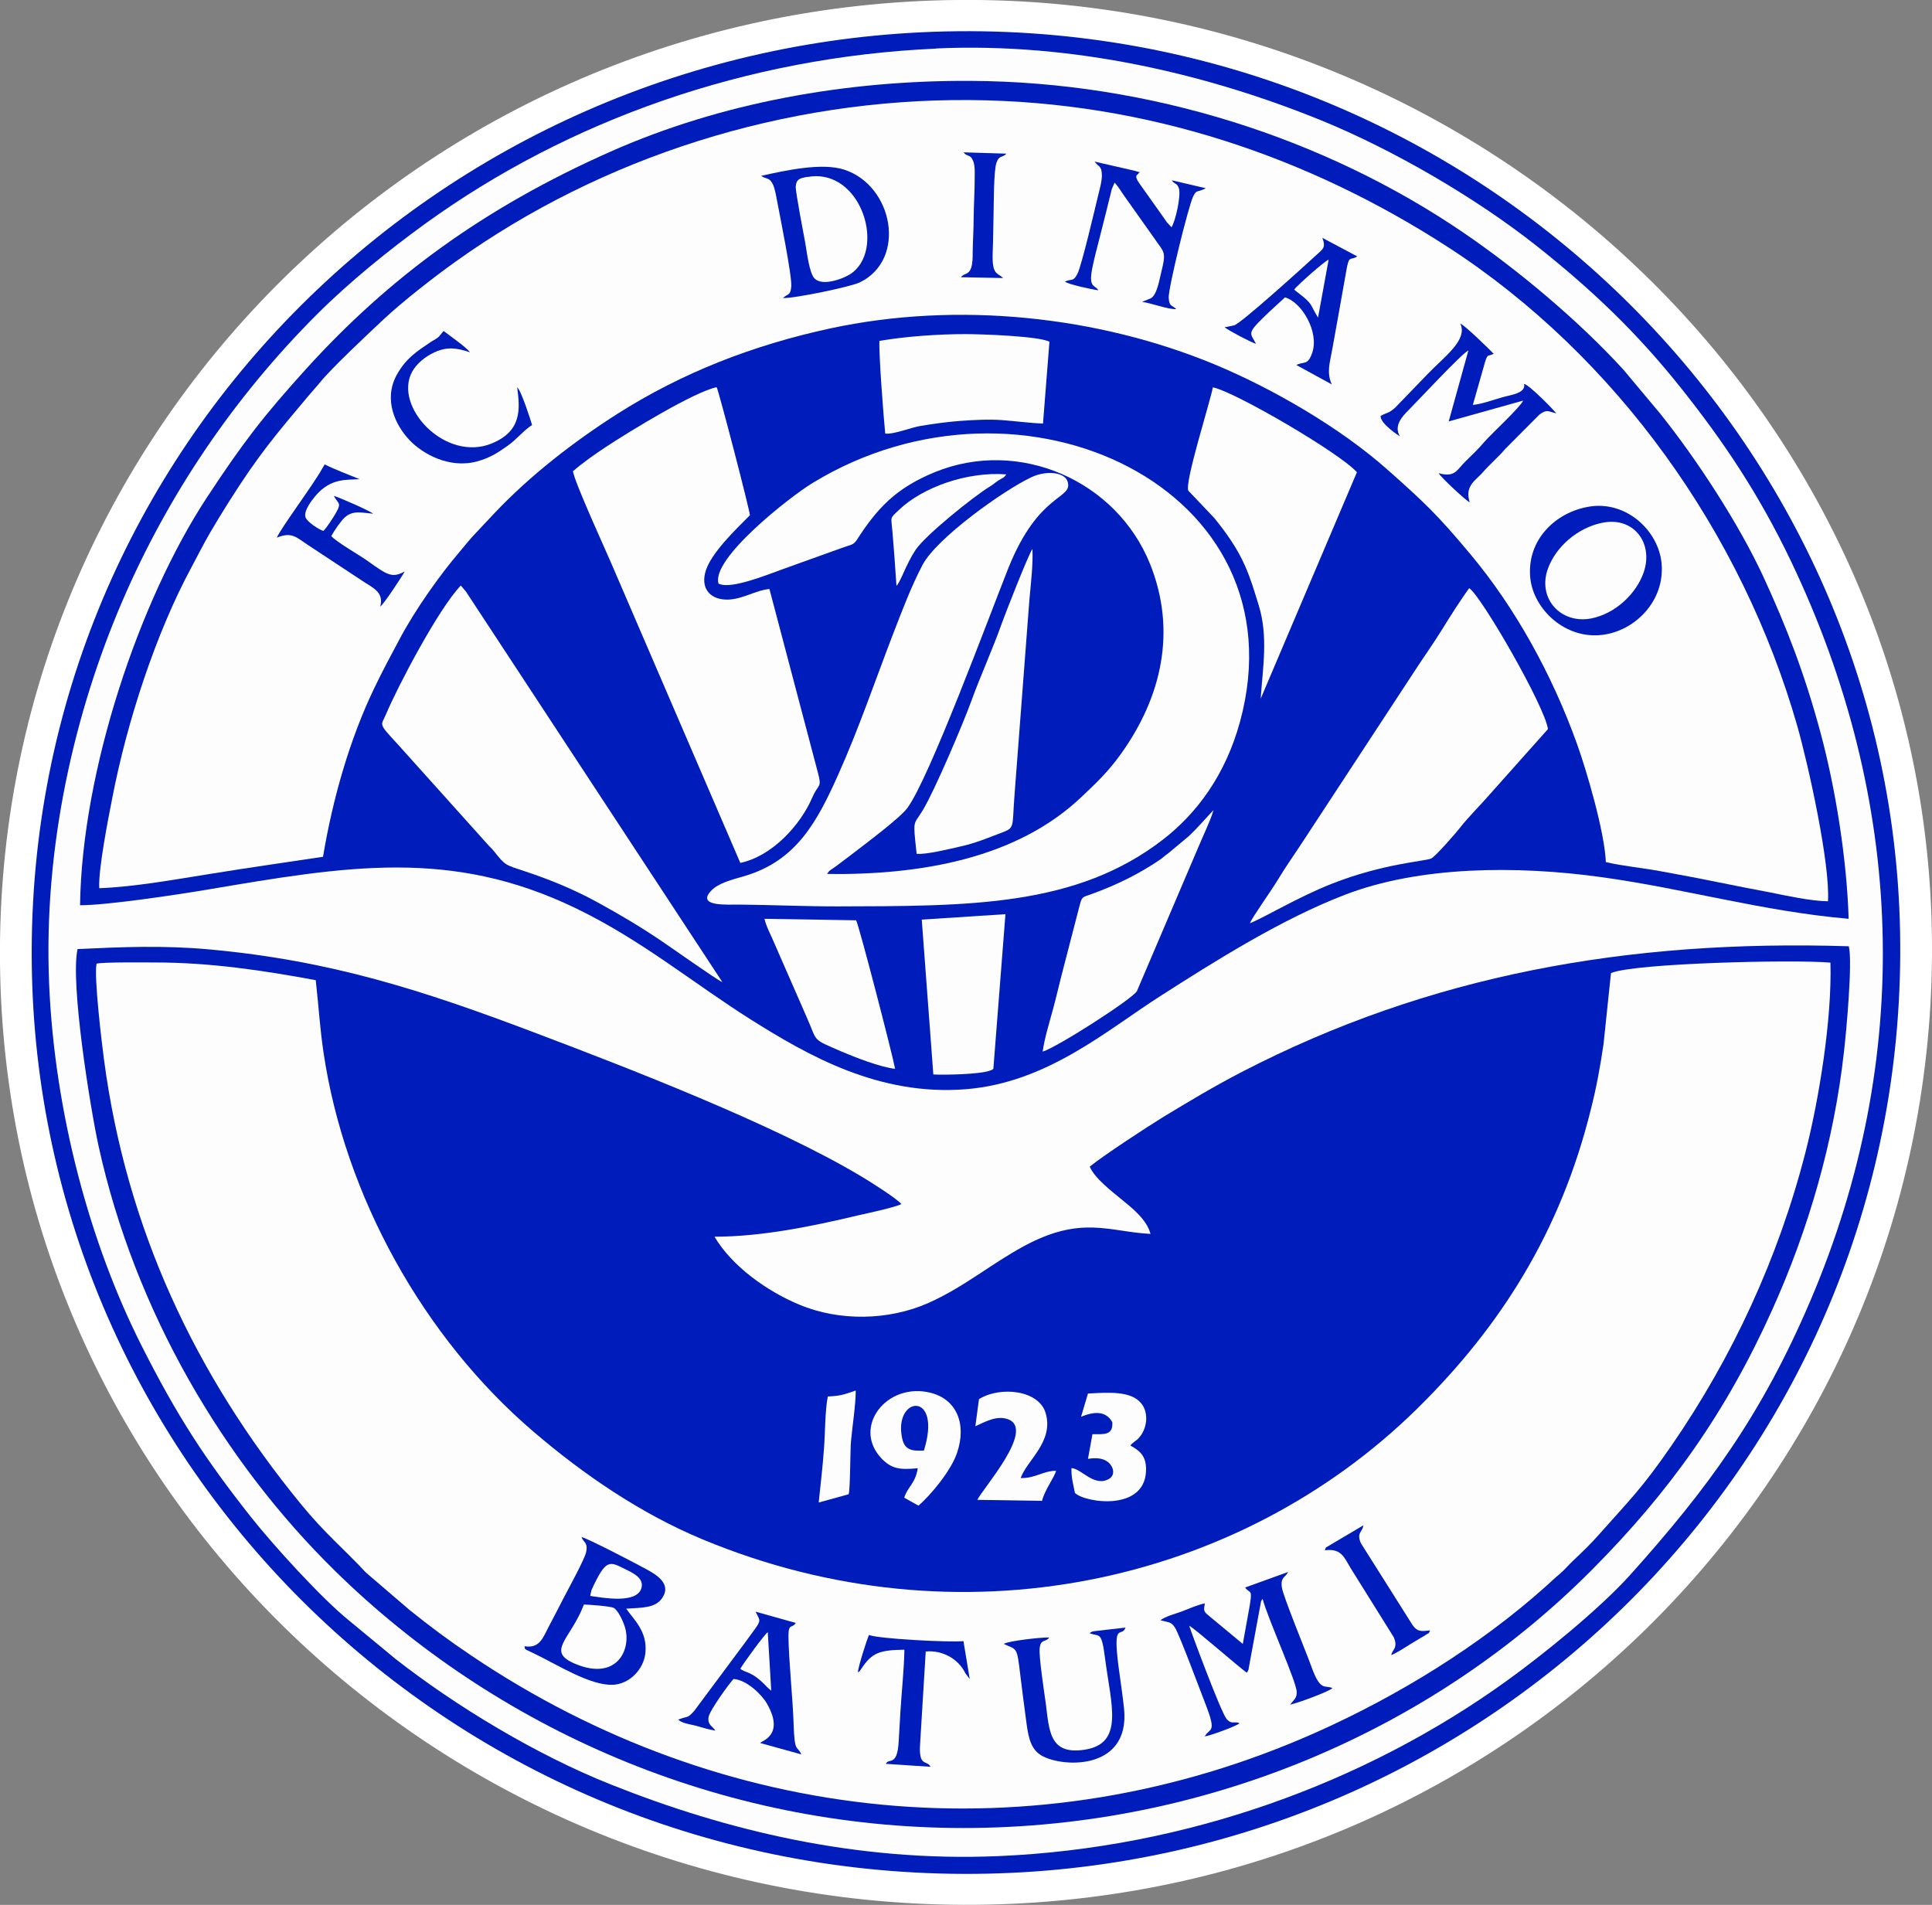
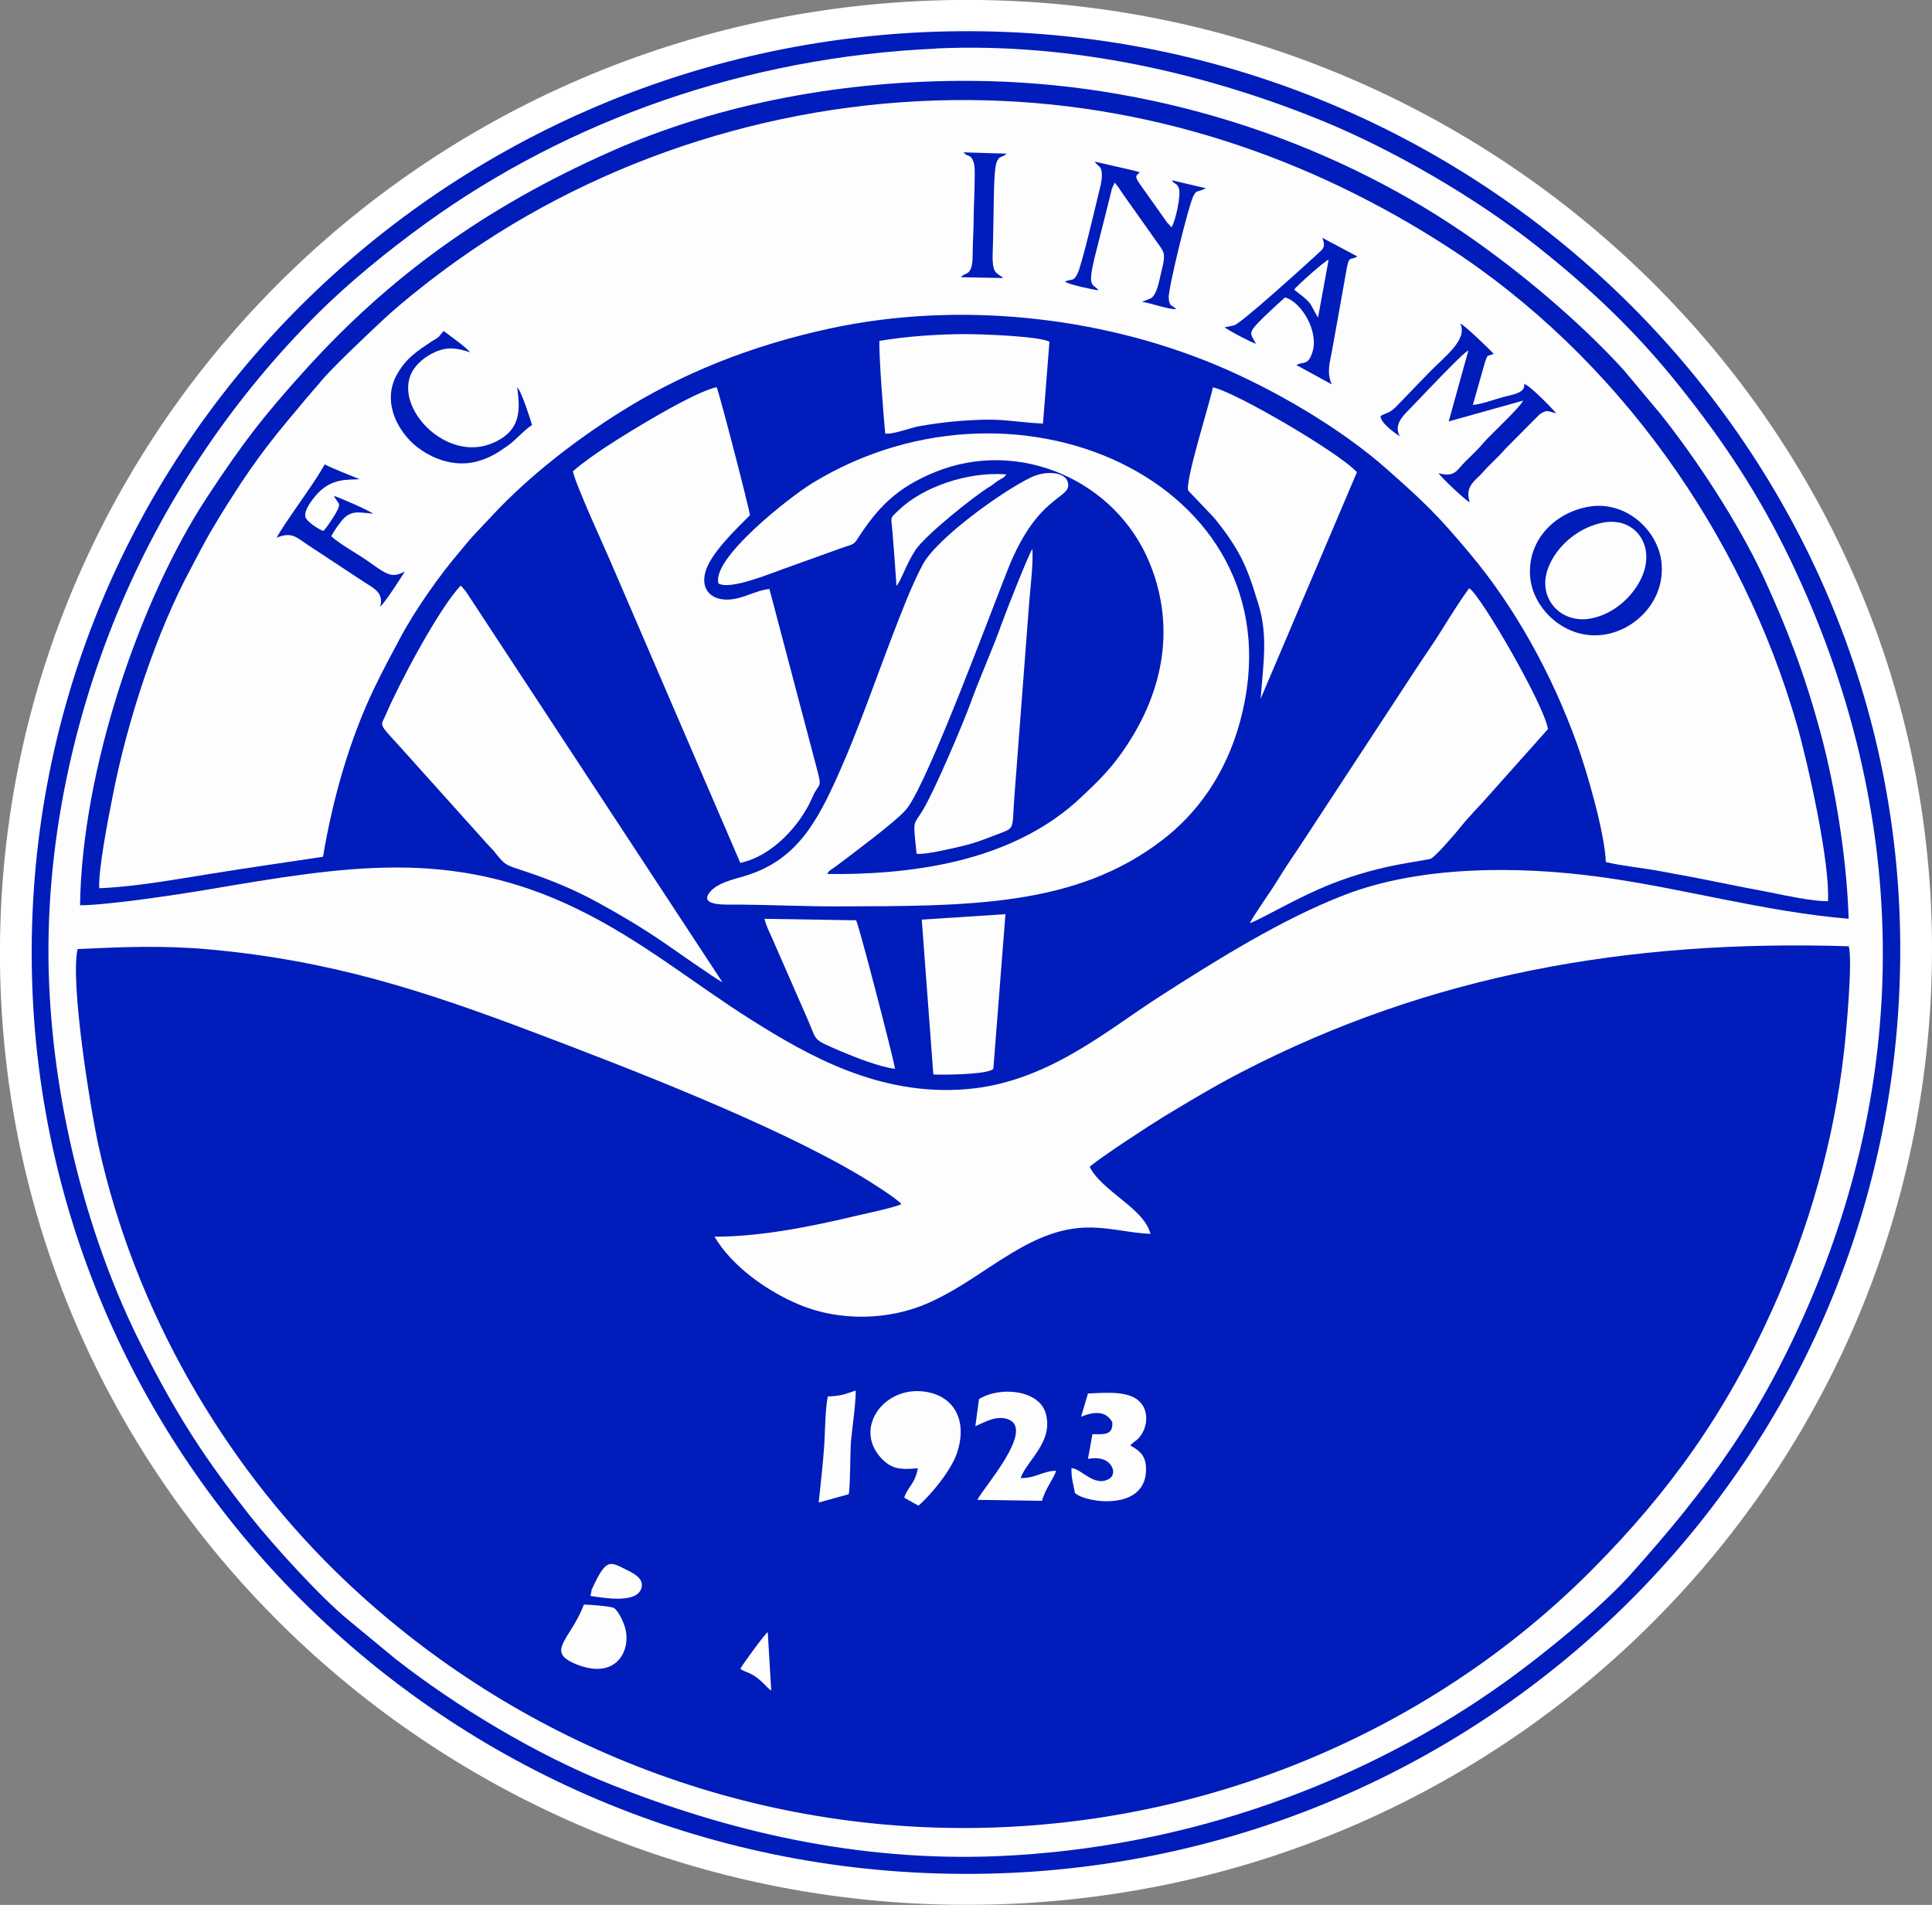
<svg xmlns="http://www.w3.org/2000/svg" id="Livello_1" version="1.1" viewBox="0 0 1168.1 1151.7">
  <rect x="0" y="0" width="1168.1" height="1151.7" fill="#808080" stroke="none" />
  <defs>
    <style>
      .st0 {
        fill: #fff;
      }

      .st0, .st1, .st2 {
        fill-rule: evenodd;
      }

      .st1 {
        fill: #001cba;
      }

      .st2 {
        fill: #fdfdfd;
      }
    </style>
  </defs>
  <path class="st0" d="M571.5.1c321.3-7.1,590.4,245.8,596.5,562.6,6.1,318.1-247.5,581.9-570.4,588.8C274.9,1158.5,7,906.8.1,588.8-6.8,270.1,248.7,7.3,571.5.1" />
  <path class="st1" d="M571.9,19C263.6,25.9,12.5,276.3,19.3,588.4c6.6,303.5,261.5,551.2,577.8,544.4,307.9-6.6,557.7-257.4,551.7-569.6C1143,260.8,886.8,12,571.9,19" />
  <path class="st2" d="M565.8,29.4c-114.5,5.1-222,43.2-308.5,105.7-22.5,16.3-46.2,35.5-65.8,55.1-49.7,49.7-89.9,108.7-117.9,174.1-28.3,66.1-47.4,147.1-43.9,230.4,3.3,78.7,25,157.5,55.5,218.1,21.9,43.5,38.9,69.4,66.7,104.6,13.4,16.9,42.3,48.7,58.7,62l28.3,23.4c36.9,28.9,85.6,58.3,130.7,76.2,69.3,27.6,147.9,46.8,233.8,43.2,113.7-4.8,221.7-44.1,307.6-106,22.5-16.2,56.2-43.6,74.5-63.9,47.6-53,79.6-97,108.9-165.5,63.3-148.1,57.3-303.6-11.7-447.8-19.2-40.1-40.6-72.1-66.6-104.7-26.5-33.3-53.6-59.1-86.9-85.5-36.3-28.8-86.6-58.2-130.8-76.2-67.8-27.5-148.9-47.1-232.6-43.3" />
  <path class="st1" d="M48.3,547.3c15.9.1,59.7-6.5,76.8-9.4,84.5-14.3,147.5-25.2,223,11.2,39.8,19.2,70.8,45.2,106,67.4,34.2,21.5,77.4,46.4,130.2,42,48.8-4,84.8-35.5,116.8-56,34.3-22,74-46.9,112-61.5,45.1-17.4,103.7-17.8,155.1-10.7,50.7,7,97.5,20.7,149.5,25.2-1.1-36.4-8-79.1-17-112.5-9.6-35.6-20.4-63.6-34.6-94.4-15-32.3-40.3-71-62.4-98.6l-22.1-26.4c-26.8-29.4-63.4-60.1-96.3-82.6-84-57.4-190-91.6-298.6-92.1-74.9-.4-150.6,13.1-217.4,42.7-77.2,34.2-134.3,76.5-183.9,131.1-26.2,28.9-38.7,45.2-60.2,77.9-41.1,62.5-75.7,165.6-76.8,246.7" />
  <path class="st1" d="M658.9,705.4c2.8,6.8,13.3,14.9,18.9,19.5,6.6,5.4,15.5,12.3,17.8,21.1-24.9-1.2-41.7-11.5-76.7,7.5-20.1,10.9-36.2,24.8-57.9,34.4-23.7,10.4-53.3,11.1-77.7.9-19.7-8.2-40.8-23.3-51.3-41.1,28.5,0,59.1-6.3,86.4-12.8,6.1-1.4,22.2-4.8,26.6-6.9-2.8-3.5-20.4-14.5-24-16.6-52.4-31.5-142-66-198.6-87.4-66.9-25.3-122.5-43.3-195.9-50-27.6-2.5-52.1-1.5-79.6-.2-4.5,20.4,7.6,95.7,12.7,119.1,22,100,75.5,190.6,142.9,256.8,96.8,95,232,155.5,380.1,155.5,147.4,0,284-59.7,379.7-155.9,47.2-47.4,81.3-95.4,109.2-157.4,21.9-48.6,37.3-101.5,43.4-156.2,1.3-11.2,5.3-54.1,2.9-63.6-133.9-4.2-253.8,17.4-367.2,76.1-16.6,8.6-31.9,17.8-47.1,27-9.8,6-36.5,23.5-44.6,30.1" />
-   <path class="st2" d="M974,588.4l-4.5,42.9c-2,13.8-4.4,26.7-7.7,39.6-18.3,73.8-54.3,130.9-104.9,180.7-108.1,106.4-277.1,143.6-432.1,79.1-37.5-15.6-72.1-39.3-102.1-65-66.7-56.9-114.3-142.9-127.1-229.4-2.2-14.8-3-28.7-4.7-43.7-31.8-5.9-63.9-10.7-97.2-10.7-6.6,0-30.9-.3-35.3.7-1.7,7.5,3.1,47.9,4.5,58.2,13.5,101.7,55,190.3,118.9,268.4,14.9,18.2,25.5,26.6,39.5,41.6l26.1,22.4c12.4,10,23.8,18.5,37.5,27.7,151.9,102.4,340,122.6,510.8,46.5,49.8-22.2,99-52.6,138.7-88.1,3.4-3,5.1-4.8,8.4-7.5,3.3-2.8,5.3-5.4,8.4-8.3,5.8-5.5,10.9-10.4,15.8-16,18.3-20.7,25.4-27.1,43.8-53.8,36.5-53,64.4-112.9,80.9-177.4,8-31.2,16-80.1,15-114.3-21.3-2-118.9.3-132.6,6.3" />
  <path class="st2" d="M60.1,537c21.5-.8,47-5.5,67.9-8.8,21.7-3.5,44.7-6.8,67.3-10.2,5.8-34.8,16-70.8,31-102,5.2-10.8,9.8-19.3,15.4-29.8,9.5-17.9,24.4-38.8,36.2-52.6,3.5-4.1,6.1-7.6,10.3-11.9l10.8-11.5c21.5-22.7,47.6-43,74.3-60,39-24.8,81.8-41.5,128.5-51.6,77.4-16.7,162.3-7.4,232.5,21.7,35.2,14.6,76.1,38.4,104.4,63.5,22.3,19.8,30.2,27.2,50,50.9,27.8,33.1,49.9,73.8,64.6,114.6,5.9,16.3,16.9,53.8,17.6,71.9,9.8,2.4,23,3.6,33.4,5.6,10.9,2,22.4,4.1,33.5,6.4,10.8,2.2,21.6,4.3,32.7,6.4,9.4,1.9,24.4,5.2,34.7,5.3,1.4-22.6-11.9-82.5-18.5-105.8-33.4-116.8-109.2-223.5-211.1-289.6-83.8-54.3-181.8-88.2-289-89-112.4-.9-222.6,34.4-310.9,97.5-13.2,9.4-31.9,24-43.7,35-8.6,8.1-32,29.9-39,38.8l-7,8.1c-19.4,23.1-29.8,35.3-47.3,63-4,6.3-7.8,12.5-11.7,19.2-3.8,6.5-7.3,13.5-11.1,20.6-21.6,39.9-39.1,93.5-48,139.7-2.4,12.2-8.5,43-7.9,54.5" />
  <path class="st2" d="M434.9,353c7.3,3.5,30.7-6.2,38.4-8.9,12.6-4.5,24.4-8.8,37-13.3,4-1.4,5.7-1.3,7.7-4.3,12.3-19.2,23.7-31.4,47.1-41,51-20.9,109.9,5,130.2,55.4,16.3,40.5,7,80.6-17.5,114.8-7.6,10.7-15.4,18.1-23.9,26.1-39.4,37.5-97.9,47.3-153.8,46.6,1.2-2.1,1.4-1.9,3.8-3.6,1.6-1.1,2.3-1.6,4.1-3,2.9-2.2,5.8-4.3,8.6-6.5,7.1-5.5,27.5-20.7,32-26.8,13.2-17.8,48.8-114.1,61-144.9,18.5-46.3,39.3-41.6,35.9-52.4-1.8-5.9-13.1-6.9-22.1-2.6-17.2,8.2-57.2,36.9-65.6,52.9-6.8,12.9-12.3,27.5-17.8,41.7-10.8,28.1-20.9,57.7-33.1,84.9-12.9,28.9-25.5,52.4-56.9,61.6-7.6,2.2-15.9,4.2-20.3,9.1-8.6,9.6,10.9,8,17.4,8.1,19.7.2,39.3,1.1,59.2,1.1,79.9-.2,144.2.2,196.7-40.3,20.5-15.8,37.9-39.1,46.7-71.3,38.5-140.9-131.7-221.7-258.4-144.4-13.8,8.4-61.9,46.1-56.8,61" />
  <path class="st2" d="M346.4,284.6c.3,5.8,20.9,50.3,24.7,59.5l76.5,177.6c19.3-4.1,36.3-22.8,43.5-39.5,4-9.3,6.2-5,2.9-17l-28.8-109.1c-8.5.8-15.6,6-24.8,6.4-9.9.4-16.6-5.6-14.1-16,2.7-11.6,19.4-27.2,27.1-35-.2-3.5-18.7-74.7-20.1-77.4-13.3,2.6-53,26.9-66.8,36-6.5,4.3-14.4,9.8-19.8,14.6" />
  <path class="st2" d="M436.7,593.7l-152.6-232.4c-.8-1.3-1.5-2.3-2.5-3.8l-3-3.5c-13.5,14.1-38.1,60.9-45.2,77.8-3,7.2-5.2,4.9,7.1,18.2l54.5,60.7c1.6,1.8,2.4,2.3,3.8,4.1,6.9,8.7,6.6,8,18.9,12.1,15.6,5.2,29.8,11.1,43.5,18.6,13.9,7.6,26.3,15,38.7,23.4,5.4,3.6,33.6,23.6,36.7,24.8" />
  <path class="st2" d="M755.6,558.2c9.4-3.7,28.8-15.7,49.9-24,30.6-12,55.2-13.4,59.7-15.1,2.4-.9,15.7-16.2,17.8-19,5.2-6.6,11.9-13.1,17.6-19.7l35.3-39.6c-1.9-13.9-40.4-80.6-47.6-85.2-4.9,6.6-11.8,17.5-16.3,24.8-5.3,8.6-11.2,16.8-16.7,25.3l-66.6,101.6c-5.5,8.5-11.4,16.7-16.6,25.4-3.7,6.1-14.7,21.5-16.4,25.4" />
  <path class="st2" d="M762.1,422.7l58.3-137.2c-10.3-11.6-74.2-48.9-87.1-51.3-1.6,8.8-17.3,57.8-14.8,62.5l15.6,16.4c6.8,8.4,13.9,18.1,18.6,28.9,3.8,8.7,5.2,14,8.2,23.5,6,19.2,2.6,37.7,1.3,57.2" />
  <path class="st2" d="M554.3,516.2c5.6.6,20.6-3.1,26.7-4.5,8.7-1.9,16.2-5.1,23.9-8,9-3.4,6.9-2.7,8.5-23.3l9-118c.8-9,2.3-21.5,1.8-30.5-2.4,3.3-16.6,39.6-18.7,45.5-4.9,14-13.3,32.7-18.1,46.1-5,13.8-22.2,54.3-29.5,66.4-5.8,9.6-6,4.7-3.7,26.3" />
  <path class="st2" d="M531.7,206c-.4,8.6,2.5,45.9,3.5,56.1,4.5.8,15.6-3.6,20.9-4.5,7.8-1.3,16.1-2.5,24.2-3.1,8.1-.6,17.4-1.1,25.6-.5,8,.6,17.1,1.8,24.7,2.1l3.9-49.5c-6.5-3.4-41.1-4.6-50.9-4.6-16.4,0-36.2,1.4-51.8,4.1" />
-   <path class="st2" d="M630.4,635.8c8.9-2.7,54.4-31.9,57-36.6l37.2-87.2c2.7-6.5,7.2-15.7,9.1-22.2-4.9,5.1-9.3,10.4-14.9,15.7l-12.6,10.5c-1.9,1.3-2.6,2.1-4.5,3.5-12.2,8.4-26.3,15.5-41.9,21.1-5.7,2-5.6,1.3-7.3,7.8l-9.6,37.1c-2.1,7.9-4,16.4-6.2,24.5-2,7.4-5.4,18.5-6.3,25.9" />
  <path class="st1" d="M960.9,306.3c-20.1,3.2-37.9,19.9-35.7,43,1.9,19.2,21.4,37.5,43.9,34.5,19.5-2.5,37.6-20.5,35.5-43.2-1.8-19.6-21.2-38-43.8-34.3" />
-   <path class="st1" d="M460.2,106.3c2.7,2.1,4.9.7,7,5,1.3,2.6,2,6.9,2.6,10,1.6,8.6,9.2,45.9,8.6,52-.5,5.7-2.2,4.1-5,6.9,6.8.3,41-6.8,46.5-9.5,28.6-14,20-58.5-9.4-68.1-13.8-4.5-36.1.6-50.3,3.7" />
  <path class="st2" d="M557.3,556l7,93.6c5.6.4,28,0,34.2-2.3,2.1-.8,1.1-.3,2.1-1.2l7.3-93.4-50.6,3.3Z" />
  <path class="st2" d="M541.2,646.3c-1.4-8-22-87.5-23.6-89.9l-55.4-.9c1.3,5.4,4.2,10.3,6.2,15.3l19.3,44.1c6.9,15.4,2.5,12.8,21.2,20.9,7.8,3.3,23.4,9.5,32.4,10.4" />
  <path class="st1" d="M317.1,995.4c.6,2-1,1.1,5.4,4.1,13.9,6.6,34.3,19.8,48.2,19.1,10-.5,18.5-9.4,19.5-19.2,1.4-13-7.1-20.3-11.6-26.8,9.3-.7,17.8-.1,22-6.8,5.5-8.6-4.4-14.1-9.9-17.1-5.2-2.9-35.9-18.9-39.1-19.4,1.1,3.4,4,3,2.8,9-.9,4.4-10.5,21.8-13.3,27.2-3.1,6-6.2,12.1-9.2,17.7-3.7,7-5.5,13.6-14.9,12.1" />
  <path class="st2" d="M968.5,316.1c-15.1,3.2-27.8,14.7-32.5,27.4-6.8,18,7.5,34,26.1,30.4,14.7-2.9,27.3-15.1,31.7-27.9,6.1-17.9-6.3-33.9-25.2-29.9" />
  <path class="st1" d="M752.9,959.9c3.1,4.4,4.9-.9,1.8,15.8-1.1,6.2-2.2,12.2-3.3,18.2l-20-16.6c-3.5-2.9-3.9-3-2.9-7.9-3.8.6-9.9,3.3-13.8,4.8-4.2,1.6-9.9,2.9-13.1,5.4l5.3,1.3c1.8.7,2.5,1.7,3.4,3,2.6,3.7,16.1,40.2,18.8,47,6.7,17.4,2.3,13.5-.7,18.9,2.8-.2,19.4-6.3,21-7.9-2.9-1.6-4.8,1.1-7.9-2.8-3.5-4.4-21.2-52-22.5-56.2,3.2,1.5,31.9,26.7,34.9,28.4l.6-1.1c1.6-4.1-.4,1.6.4-1.2l7.5-40.6c.5-1.2.4-1,1-1.7,3,11.6,20.6,50.2,20.6,56.3,0,1.8-.2,2.7-1.1,4.1l-2.9,3.5c4.6-.9,23.8-8,25.6-10-4.7-2.1-7.2,2.5-12.8-13.2-2.9-8.1-17.2-42.7-17.8-47.8-.8-6.4,2.1-5.6,3.8-9.2l-26,9.4Z" />
  <path class="st2" d="M554.9,887.7c-1.5,9.4-6.2,11.2-8.2,17.8l8.6,4.8c7.7-6.6,19.8-21.4,23.3-31.8,6.1-17.9-.5-32.5-15.8-36.4-26.6-6.8-47.9,20.7-29.8,39.7,6.1,6.3,11,6.9,21.8,5.9" />
  <path class="st1" d="M834.7,251.5c-.2,4.7,11.4,12.2,11.7,12.3-4-6.5,1.8-12.4,5-15.6,5.4-5.4,32.7-34.8,36.4-36.3l-11.9,42.9,45-12.6c-1.8,4.1-18.9,19.8-23.3,24.8-4.2,4.9-6.7,7.2-11.7,12.1-5.2,5.1-6.1,9.7-16.1,7,1.4,2.5,16.6,16.7,18.8,17.6-3.2-10,3.6-13.2,7.9-18.1,4.3-5,9.6-9.4,13.6-14.2l20.6-20.7c4.6-3.4,5.2-2,10.2-.8-.6-1.1-15.9-17-19.4-17.8,1.1,5.7-7.9,6.6-12.8,8-5.5,1.5-12.5,4.2-18.2,4.7l7.3-25.7c1.8-5.6,1.5-3.3,5.3-5.2-3.1-3.2-17.2-17-20.2-18.3,4.7,9.9-9.5,19.9-19.6,30.4l-19.9,20.6c-4.1,3.5-4.3,2.5-8.7,4.9" />
  <path class="st1" d="M410.1,1039.6c1.8,2.3,7.8,3,10.4,3.7,3.9,1.1,8,2.4,12,3-1.8-2.9-4.8-3.3-4.1-8.1.6-4.1,12.6-20.5,15.1-23.1,8,.5,17.2,9.6,20.2,14.9,11,19.2-3.4,22.5-4.1,23.8l24.9,6.9c-2.6-5.8-4.1-.2-4.7-18.8-.5-15.6-3-38.6-3.1-52.9,0-7.9,2.3-4.2,4.4-7.8l-24.3-6.8c2.7,5.3,3.5,5.1-.5,10.7-2.3,3.2-3.9,5.3-6,8.2l-30.5,41c-4.4,4.9-3.3,2.9-9.6,5.3" />
-   <path class="st2" d="M488.3,106.9c-4.4.8-6.8,1.2-7.2,5.8-.2,3.2,5,29.9,5.8,34.4,1,5.7,2.4,18,5.6,21.3,4.7,4.7,16.4.4,21-2.3,22.9-13.9,7.5-65-25.2-59.1" />
  <path class="st1" d="M740.4,197.9c3.8,2.7,14.9,8.5,19,10-3.4-6.6-5.7-6,4.5-16,4.7-4.6,8.4-7.8,13-12.1,10,2.7,20.8,20.8,16.5,33.4-2.7,8-5,5.1-9.6,7.5l21.4,11.7c-3.3-7.4-1.1-13.2.2-20.7,1.2-6.9,2.4-13.2,3.6-20l5.4-30.3c1.5-7.2,2.3-3.7,6.2-6.4l-21.1-11.2c2.3,6,.2,6.8-3.2,10-8.8,8.1-45.7,41.5-50.1,42.9l-5.9,1.2Z" />
  <path class="st2" d="M653.5,856.6c7.6-3.1,14.9-4,19,3.2.6,8.2-5.3,7.3-12,7.3l-2.7,14.9c4.8-.7,9-.6,12.3,2.1,3.1,2.6,4.5,7.7.3,10.1-8.9,5-16.7-6.4-22.6-6.6,0,3.2.1,4.7.6,7.6l1.5,7.4c5.9,6,43.9,11.8,43-15.2-.3-7.5-4-10.4-9.4-13.4.8-1.3-.2-.1,1.1-1.3,0,0,1.2-1,1.3-1.1,1.3-1,1.4-.9,2.6-2.2,5.1-5.5,6.2-15.1,1.6-20.8-6.2-7.9-20-6.7-32.3-6.1l-4.2,14.1Z" />
  <path class="st1" d="M643.9,170.3c2.2,1.7,16.7,4.8,20.2,5.2-2.2-3.6-6.3-1-3.5-14.4,1.2-5.7,2.7-11.3,4.2-17.2,1.4-5.6,2.9-11.6,4.3-17,.7-2.9,1.3-5.5,2-8.1.4-1.6.8-3.3,1.1-4.5l1.7-3.9c2.5,2.7,3.9,5.4,6,8.3l17.8,25.1c6.1,9.1,7.7,7.7,4.3,21.2-1,3.9-2.4,13.1-6.1,15.3l-5.4,2.2c5.8.8,15.5,4.6,20.7,4.4-2.7-2.7-4.2-1.2-4.6-6.9-.3-5.7,12-55.7,14.8-61.2,1.8-3.7,2.1-2.7,5.5-4l1.6-.7c.1,0,.4-.2.5-.3l-20.5-4.8c1.5,2.6,3.2,1.4,4.3,5,1.3,4.4-2.1,19.8-4.5,23.4l-2.7-2.9c-.7-1-1.5-2.2-2.3-3.3l-14.2-20c-4.2-5.9-.8-5.3-.7-6.5,0-.6,3.1,0-3-1.6l-23.6-5.4c2.4,3.4,4.2,2.3,4.4,7.9.1,3.8-1.1,7.8-1.9,11.1-1.8,7.4-10.4,44.3-12.9,48.9-2.6,5.1-3.6,2.7-7.6,4.7" />
  <path class="st1" d="M659,987.5c5.8,2.2,7-1.6,9.1,15,3.7,28.5,11.8,51.8-12.6,55.4-21,3.1-21.1-11.5-23.2-27.9-.8-6-4.3-28.4-3.7-33.6.7-5.8,3.5-3.2,5.8-6.4-4.5-.2-25.1,2.1-27.5,3.9,8,3.8,7.9,1.1,10,19,1.1,8.9,2.2,17.6,3.4,26.5,1.2,9.1,2.2,16.9,8.2,21.2,11.2,8.1,55.1,11.1,51.1-27.7-.9-8.6-2.3-17.2-3.4-25.8-3.5-27.6,1.9-16.5,4.3-23.1l-16.3,1.9c-2.9.3-4.1.3-5.5,1.6" />
  <path class="st2" d="M591.9,845.9l-2.2,16.4c5.3-2.3,12.9-7,20.1-4.1,16,6.5-15.7,41.8-18.9,48.6l39.1.6c1.8-7,7.6-14.3,8.5-18.2-8,.1-12.7,4.7-21.4,4.4,3.8-10.8,20.2-22,15.1-39.3-4.1-13.9-27.4-16.4-40.3-8.4" />
  <path class="st1" d="M321.7,257c-.7-2.5-6.5-20.8-9-22.8,1.8,13.4,2.7,26.3-15.1,33.8-28.1,11.8-59.8-21.9-48.5-43.1,2.7-5,8.2-9.5,13.6-11.9,7.9-3.6,13.6-2.6,21.5,0-2.1-2.9-12.2-10-16-12.9l-2.9,3.5c-1.3,1.2-2.9,1.9-4.3,2.8-8.8,5.9-15.5,10.1-21.1,20.2-8.3,15.1-.8,30.6,7.8,39.6,7.6,8,23.7,17.3,40.6,12.8,8.1-2.2,12.8-5.4,18.5-9.4,5.6-3.9,9.7-9.4,15-12.7" />
  <path class="st1" d="M518.5,1011.2c1.9-1.3.8-.2,2.4-2.5,6.3-9.4,10.7-11.1,25.9-11.3-.2,12.2-1.7,25.5-2.4,37.5-.4,6.3-.7,12.5-1.1,18.8-1,14.6-6,8.9-7.7,12.7l27,1.8c-2.2-4.3-6.8.1-6.4-12.1l3.5-57.6c9.4-1,19.6,4,24,13.2l2.6,3.4-3.8-22.9c-8.2.9-51.6-1.4-57.1-3.7-1.3,2.8-6.6,19.3-6.7,22.6" />
  <path class="st1" d="M167.3,325.1c9.3-3.9,12.1,0,19.2,4.6l32.6,21.5c6.1,4.1,13.2,6.7,10.8,15.5,2-1.1,13.5-18.7,14.8-21.2-7.8,4.2-10.3,2.3-23.2-6.9-4.9-3.4-18.2-11-21.2-14.5,1.7-3.2,5.9-9.3,8.3-11.4,4.9-4.3,10.1-2.7,17-2.1-1.8-1.7-20.1-9.7-23.7-10.8,2.3,5,5.2,3.6.8,11-1.5,2.5-5.1,8.2-7.2,10.2-2.8-.9-9.9-5.5-10.8-8.3-1.2-3.9,3.9-10.3,5.7-12.5,9.5-11.6,19.7-9.9,27-10.5-4.5-1.8-16.5-6.5-21-8.9-.1.1-.3.2-.4.5l-1.2,2c-5.1,9.4-24.8,35.6-27.5,41.9" />
  <path class="st2" d="M542.1,354.1c2.8-3.1,5.7-13,11.5-21.7,5.9-8.8,34.9-32.2,45.1-38.4,2-1.2,2.8-2.1,4.6-3.3,3-2,3.4-1.4,5.1-3.9-23.9-1.8-50.7,7.9-64.9,21.5-5.8,5.6-4.7,3.5-3.9,13.4.9,10.7,1.7,21.6,2.4,32.4" />
  <path class="st2" d="M353,970.2c-8.2,21.4-23.6,28.3-4.6,36,24,9.7,33.1-8,29.7-21.5-.9-3.7-4.4-11.3-7.1-12.6-2-1-15.1-2-18-2" />
  <path class="st1" d="M800.9,937.3c10.2-1.3,11.7,4.2,15.9,11.1l25.9,41.5c2.8,6.8-1.2,7.5-1.5,10.8,3.8-1.7,8.1-4.5,11.9-6.9,2-1.2,3.7-2.2,6-3.6,1.3-.8,2-1.1,3-1.8,2.9-2,1.1.2,2.5-2.7-6.1.8-7.7.6-10.5-3.1l-31.3-49.6c-2.8-6.5,1-6.6,1.5-10.8l-20.8,12.3c-2.8,1.9-1.1-.2-2.5,2.7" />
  <path class="st2" d="M500.5,844.3c-1.7,8.4-1.6,22.4-2.3,31.4-.8,11.2-2.1,21.7-3.2,32.7l18.1-5c1-2.8.9-26.5,1.4-31.9.9-9.8,2.8-21.4,2.9-30.8-7,2.3-8.4,3.2-16.9,3.6" />
  <path class="st1" d="M581.1,167.6l25.4.5c-3.6-3.5-6.9-1.5-6.3-16,.3-7.5.3-14.5.5-22.1.2-6.1,0-26.8,1.8-31.7,1.7-4.7,3.3-2.6,6-5.4l-25.9-.8c2.1,3,4,.7,5.8,5.3,1.2,3,.9,7,.9,10.5,0,7.7-.5,15.2-.6,22.9,0,7.5-.5,14.1-.6,21.3,0,3.4,0,7.2-1,10-1.7,4.5-4.3,2.8-6.1,5.6" />
-   <path class="st2" d="M357,964.9c7.6,1.1,27.9,4.9,30.8-4.7,1.8-6.2-5.4-9.3-9.8-11.5-9.7-4.9-11.7-6.3-20.4,12.7l-.7,3.1c0,0,0,.3,0,.5" />
-   <path class="st1" d="M558.6,877c11.3-36.2-18.1-33.1-13.3-8.1,1.4,7.6,5.5,8.5,13.3,8.1" />
+   <path class="st2" d="M357,964.9c7.6,1.1,27.9,4.9,30.8-4.7,1.8-6.2-5.4-9.3-9.8-11.5-9.7-4.9-11.7-6.3-20.4,12.7c0,0,0,.3,0,.5" />
  <path class="st2" d="M447.5,1008.8c3.3,3,6.7.9,16.5,11.4l2.3,2-2.1-35.4c-2,1.3-14.7,18.8-16.6,22.1" />
  <path class="st2" d="M782.5,175c.1.2.3.2.4.4,0,.3.3.3.4.4.6.5.6.5,1.4,1.1,9.5,7.2,7,6.8,12.2,15.1l6.4-35c-2.3.7-18.8,15.4-20.8,18" />
</svg>